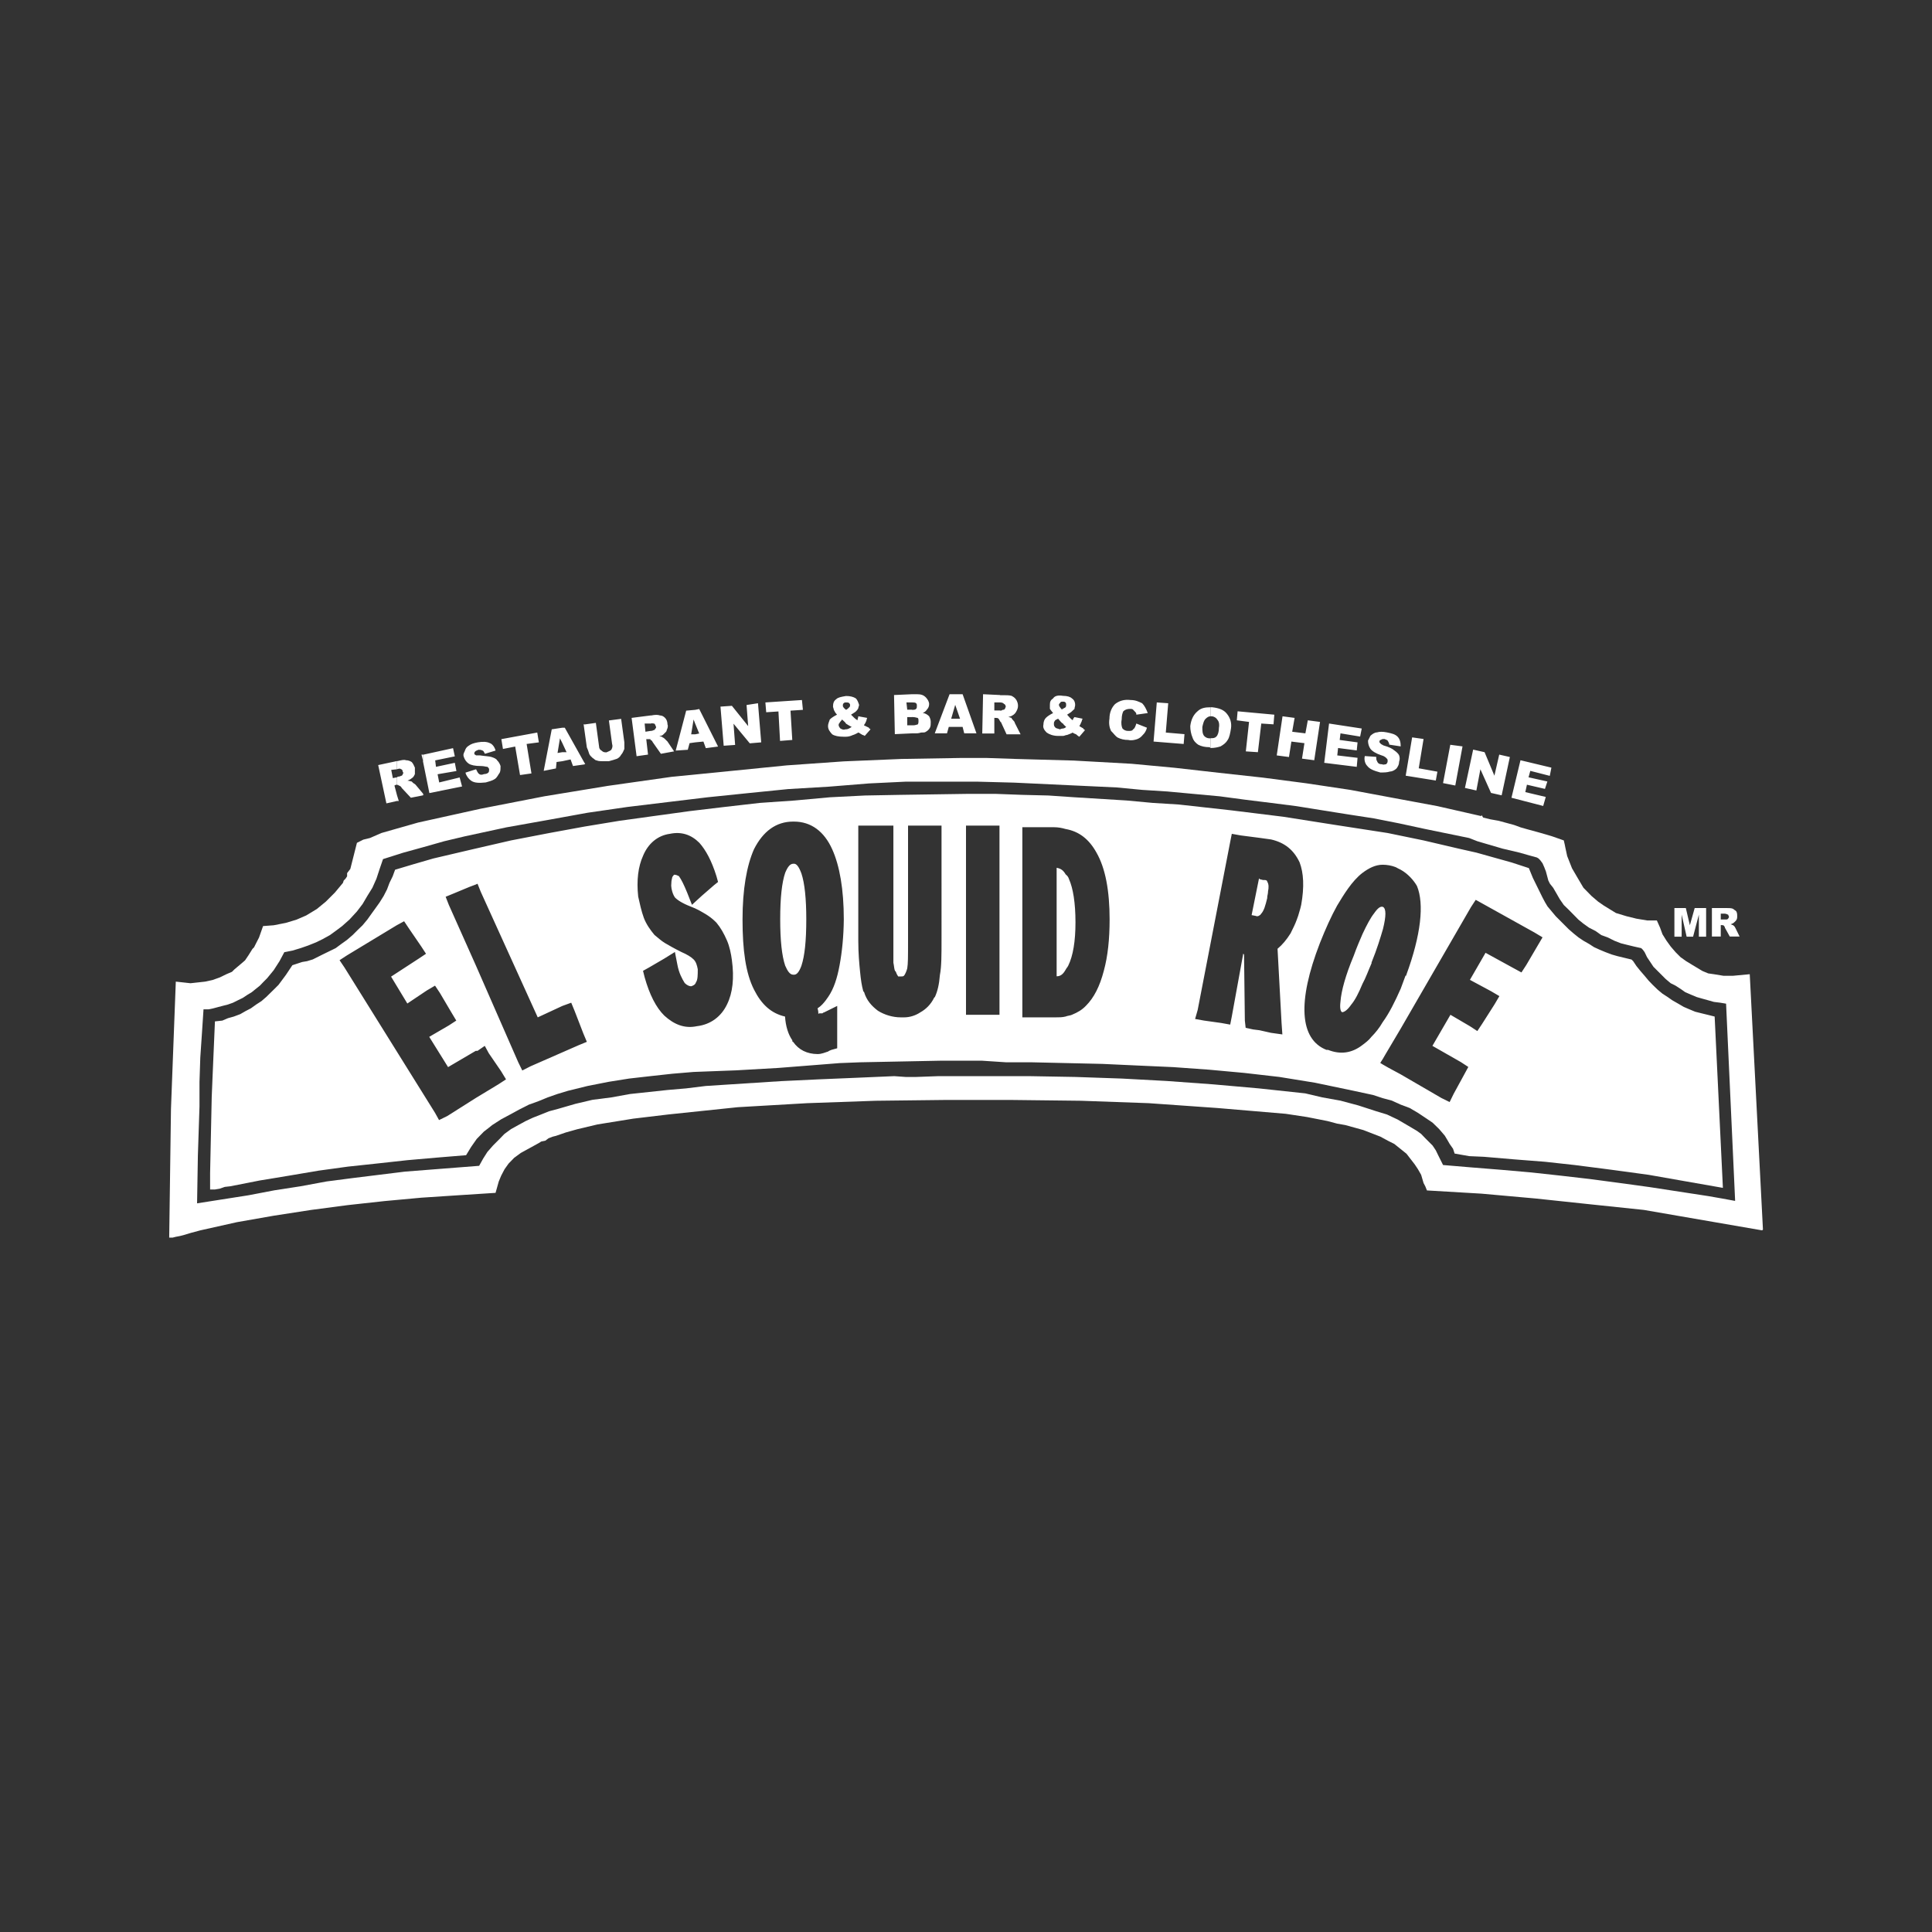
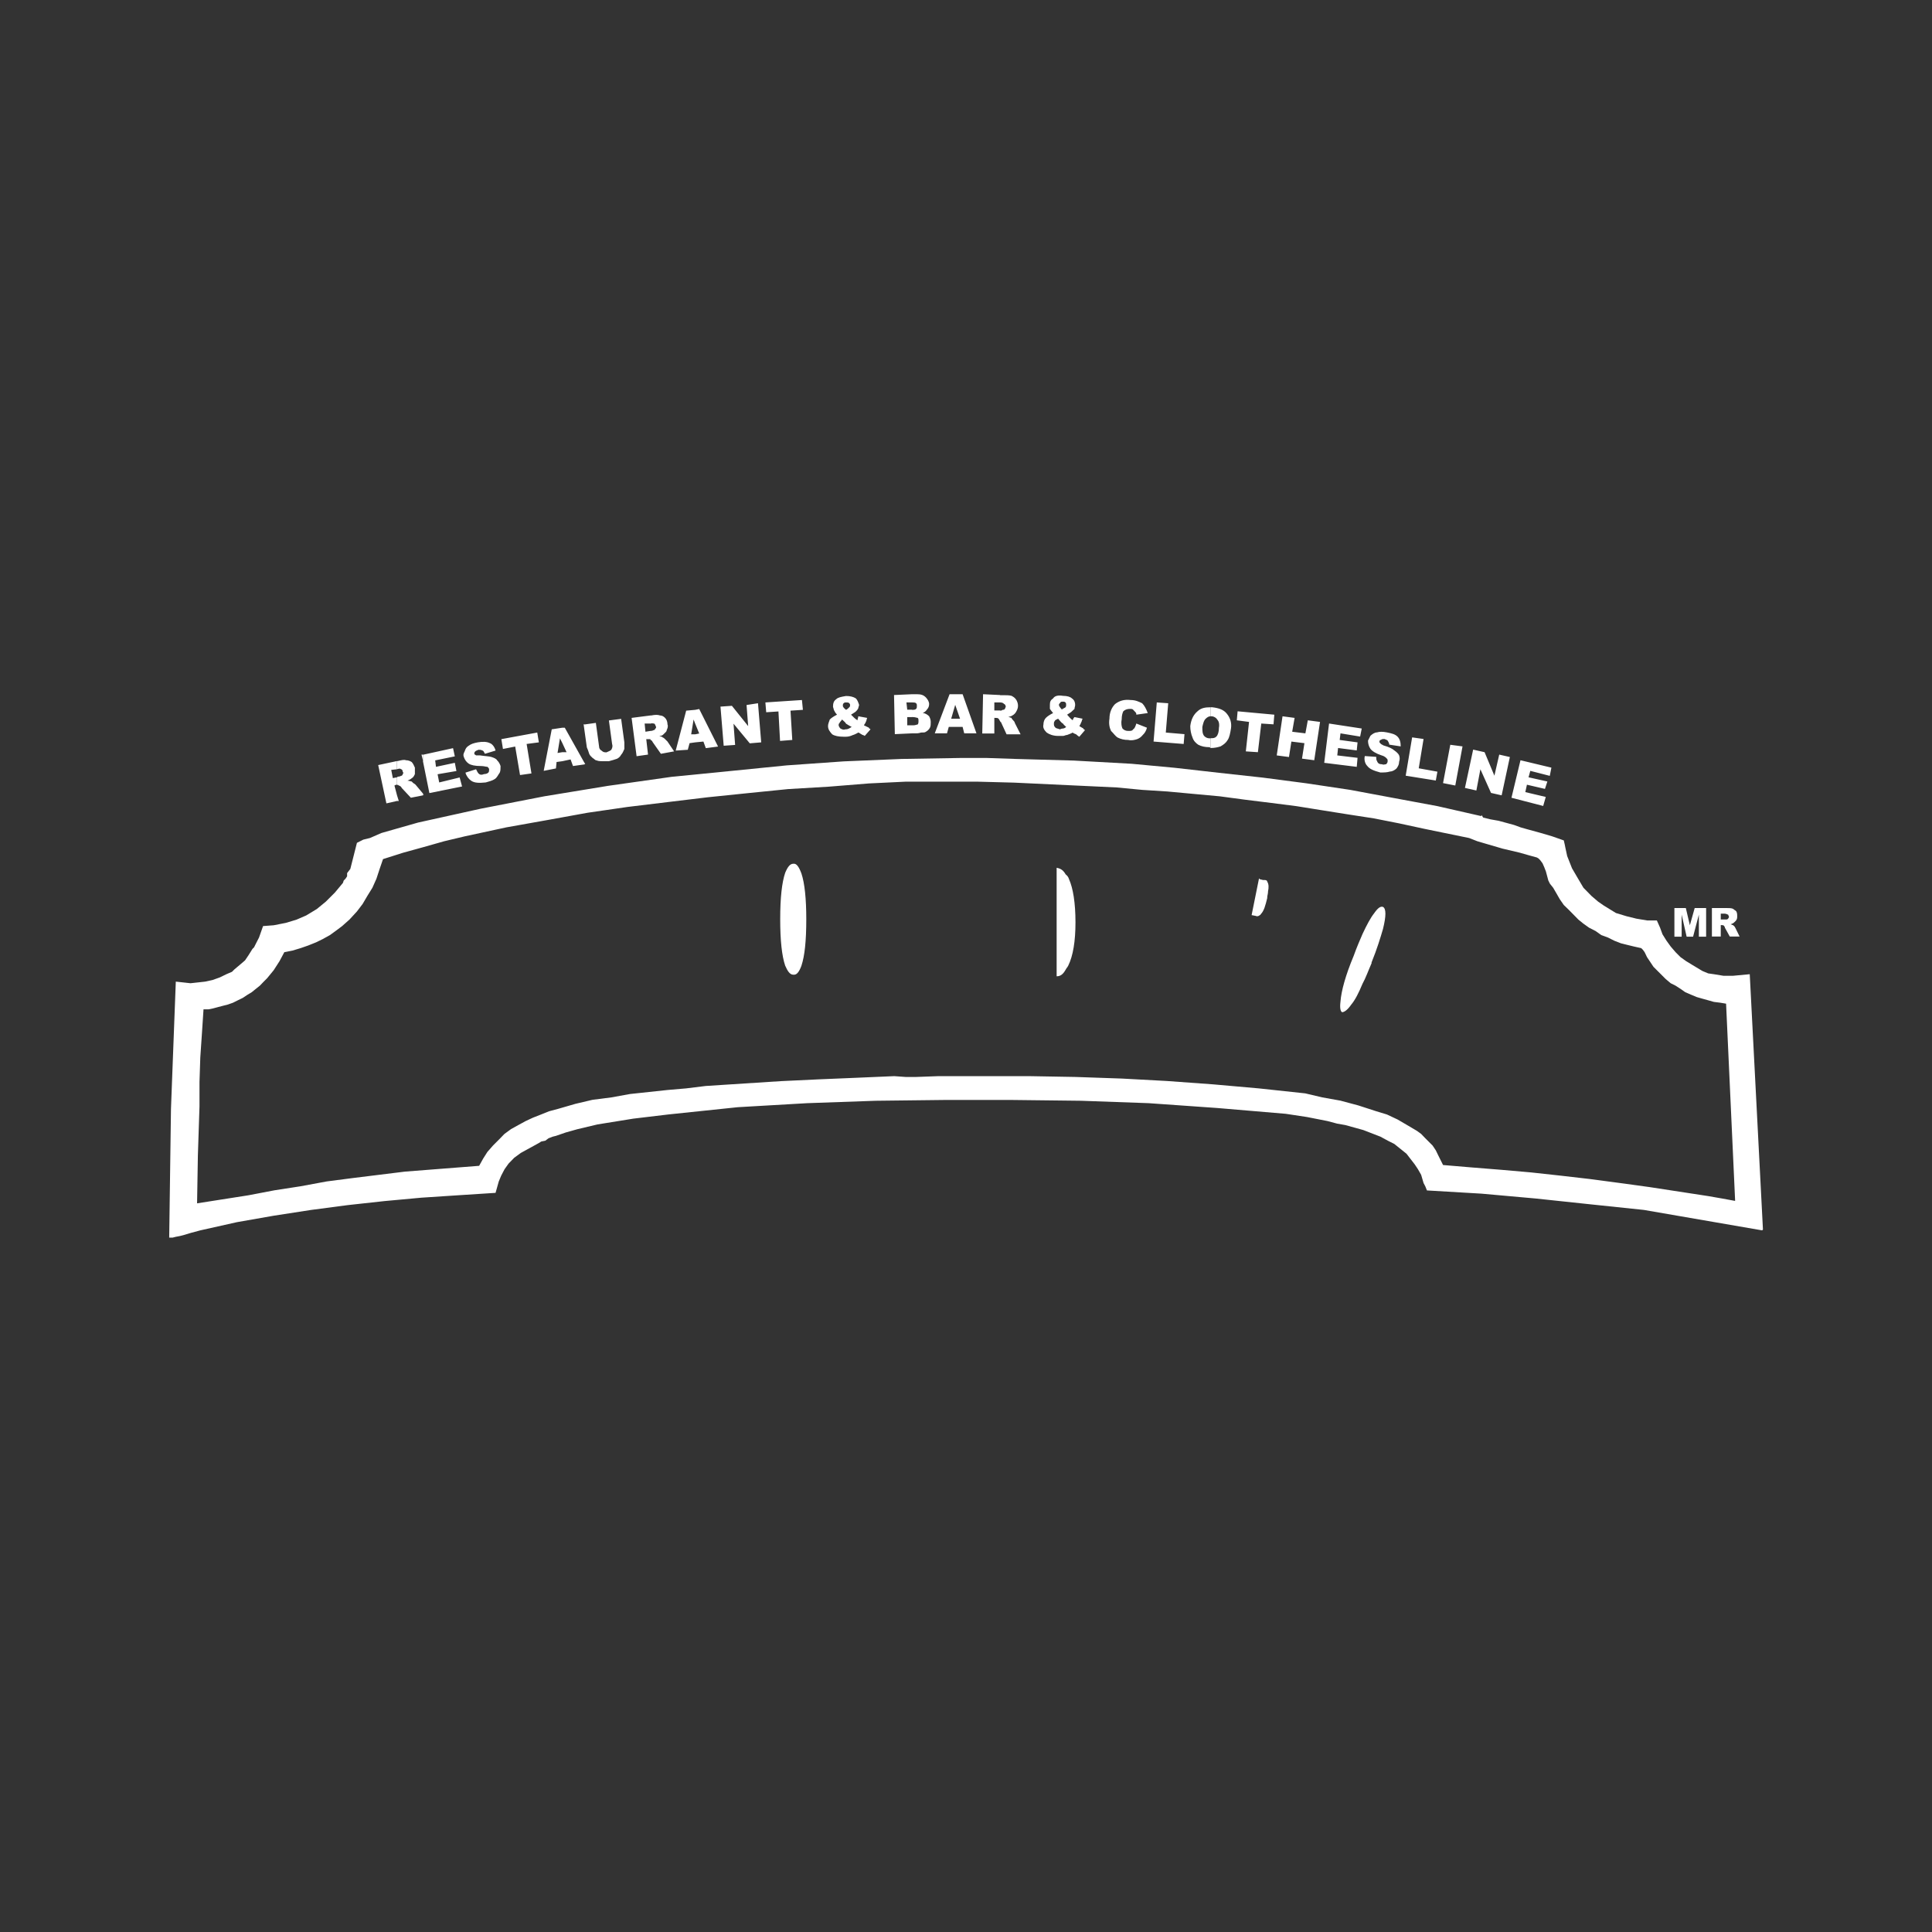
<svg xmlns="http://www.w3.org/2000/svg" version="1.2" viewBox="0 0 1200 1200" width="1200" height="1200">
  <rect x="0" y="0" width="1200" height="1200" fill="#333333" stroke="none" />
  <title>multimarca-squidroe</title>
  <style>
		.s0 { fill: #ffffff } 
	</style>
  <path fill-rule="evenodd" class="s0" d="m1040 564h7.1l2.5 10.7 3-10.7h7.1v17.8h-4.5v-13.7l-3.6 13.7h-4l-3.1-13.7v13.7h-4.5zm31.3 3.5c1.1 0 1.6 0.6 2.1 0.6 0 0.4 0.5 0.9 0.5 1.5 0 0.5-0.5 0.5-0.5 1 0 0-0.5 0.5-1 0.5h-1.1v5l3.1 5.6h6.1l-2.5-5.1c0-0.4-0.5-0.4-0.5-1-0.6-0.5-1.1-1-1.1-1-0.5 0-1-0.5-1.5-0.5 1-0.5 1.5-0.5 2-1 0.6-0.5 1.1-1 1.5-1.5 0.6-1 0.6-1.5 0.6-2.6 0-1 0-2-0.6-3-0.4-0.5-1.5-1-1.9-1.5-1.1-0.5-2.6-0.5-4.1-0.5h-1.1c0 0 0 3.5 0 3.5zm-2.5 0h2.5v-3.5h-8v17.7h5.5v-7.1h0.5c0.6 0 1.1 0 1.6 0.5 0 0 0 0.5 0.4 0.5v-4.5h-2.5zm-316.8-102.9v-6.1c1.5 0 2.5 0 3.5-1 1-1 1.6-3 1.6-5.5 0.4-2.1 0-4.1-1.1-5.1-0.5-1-2-2-3.5-2h-0.5v-5.6h1c4.1 0.5 7.1 1.5 9.1 4.1 2 2.5 3 5.5 2.5 9-0.5 3.1-1 5.6-2 7.1q-0.4 0.7-0.9 1.3-0.5 0.6-1.1 1.1-0.6 0.5-1.2 0.9-0.7 0.5-1.3 0.8c-1.6 0.5-3.6 1-6.1 1zm16.7-22.8l22.8 2.1-0.5 6-7.6-0.5-2.1 17.8-7.5-0.5 2-18.3-7.6-1zm27.9 3.1l7.5 1-1.5 8.6 8.2 1 1.5-8.1 7.6 1-3.6 23.8-7.6-1 1.5-9.6-8.1-1-1.5 9.6-7.6-1zm28.9 4.5l20.3 3.1-1 5-12.2-2-0.5 4.1 11.1 1.5-0.5 5-11.6-1.5-0.5 4.6 12.6 1.5-0.5 5.6-20.2-2.5zm22.2 20.2l7.1 0.5c0 1.1 0 2 0.5 2.6 0.5 1.5 1.5 2 3.1 2 1 0.5 1.5 0 2.5 0 0.5-0.5 1-1 1-2 0-0.6 0-1.1-0.5-1.5-0.5-0.6-1.5-1.6-3.5-2.1-3.1-1-5.6-2.5-6.7-4-1-1.5-1.5-3.1-1.5-5.1q0.8-1.5 1.5-3c1.1-1 2.6-2.1 4.1-2.1 1.5-0.5 3.6-0.5 6.1 0 3 0.6 5.1 1.1 6.6 2.6 1.5 1.5 2 3.5 2 6.1l-7.1-1.1c0-1-0.5-1.5-1-2.5-0.5-0.5-1-0.5-2-1-1 0-1.5 0-2.1 0.5-0.5 0-1 0.5-1 1 0 0.5 0 1 0.5 1 0 0.5 1.1 1 2 1.5 3.6 1 5.6 2.1 6.6 3 1.6 1.1 2.6 2.1 3.1 3.1 0.5 1.5 0.5 2.5 0 4.1 0 1.5-0.5 2.5-1.5 4-1 1-2.6 2-4.1 2-2 0.6-3.5 0.6-6.1 0.6-4-1.1-6.6-2.1-8.1-4.1-1.5-1.5-2-4.1-1.5-6.1zm29.4-11.6l7.1 1-3 18.2 11.6 2.1-1 5.5-18.7-3zm23.7 4.6l7.6 1-4.5 24.3-7.6-1.5zm14.2 3l7.1 1.6 6.1 14.6 3-13.1 6.6 1.5-5.1 23.8-6.6-1.5-6.6-14.7-2.5 13.2-7.1-1.6zm29.4 6.6l19.2 4.6-1 5.1-12.1-3.1-1.1 4 11.7 2.6-1.5 4.6-11.2-2.6-1 4.6 12.7 3-1.6 5.6-19.7-5.1zm-192.5-32.9v5.6c-1 0-2 0.5-3 1.5-1.1 1-1.5 2.5-2.1 5.1 0 2.5 0 4.1 1.1 5.6 1 1 2 1.5 3.5 1.5h0.5v6.1l-0.5-0.6c-3 0-5.1-0.5-7.1-1.5-1.5-1-3-2.5-3.6-4.5-0.9-2.1-1.4-4.6-1.4-7.1 0.5-4.1 2-7.1 4.5-9.2 2.1-2 4.6-2.5 8.1-2.5zm-91.7 17.8v-4.6c0.6 0 1.6-0.5 2-1-0.4-0.5-1.4-1.1-2-2.1v-9.1c0.6-0.5 1-0.5 1.6-1 0.4-0.5 0.4-1 0.4-1.5 0-0.5 0-1-0.4-1.5-0.6-0.5-1-0.5-1.6-0.5v-3.6c2.6 0 4.6 0.6 5.6 1.6 1.5 1 2 2.5 2 4 0 1-0.4 1.5-0.4 2.5q-0.8 0.8-1.6 1.5c-0.5 0.6-1.5 1.1-3 2.1 1 1 2 2.5 3.5 3.5 0-0.5 0.5-1.5 1.1-2l5 1c-0.5 1-0.5 2-1 2.5 0 0.5-0.5 1.1-1 2.1l2.5 1.5c0 0.5 0.5 0.5 1 1l-3.5 4.1c-1-0.5-1.5-1.1-2-1.5-1-0.5-1.6-0.5-2.1-1.1-1 0.6-2.5 1.1-3.5 1.5-1 0-1.6 0.6-2.6 0.6zm45.6-7.7l6.6 2.6c-0.5 2-1.5 3.5-2.6 4.5-0.9 1.1-1.9 2-3.5 2.6-1.5 0.5-3.5 1-5.5 0.5-2.6 0-4.6-0.5-6.6-1.5-1.6-1-2.5-2.6-4.1-4.1-1-2-1.5-4.6-1-7.6 0-4 1.5-7.1 3.5-9.1 2.6-2 5.6-3 9.7-2.5 3 0 5 1 7.1 2 1.5 1.5 2.5 3.5 3.5 6.1l-7.1 1c0-0.5 0-1-0.5-1.5-0.5-0.6-1-1.1-1.5-1.6-0.5-0.5-1-0.5-2-0.5-1.6 0-3.1 0.5-4.1 1.5-0.5 1.1-1 2.6-1 5.1-0.5 2.5 0 4.6 0.5 5.6 1 1 2 1.5 3.6 1.5 1.4 0 2.5 0 3-1 1-0.5 1.5-2 2-3.6zm12.7-13.1l7.1 0.5-1.5 18.2 11.6 1-0.5 6.1-18.7-1.5zm-58.3-4.1v3.6c-0.5 0-1.5 0-1.5 0.5-0.5 0.5-1 1-1 1.5 0 0.5 0.5 1.5 2 3.1 0-0.6 0-0.6 0.5-0.6v9.1c-1-0.4-2-2-3-3-1.1 0.5-2.1 1-2.1 1.5-0.5 0.5-0.5 1.1-0.5 1.5 0 1.1 0 1.6 1 2.6 0.5 0.5 1.6 0.5 2.6 1 0.5 0 1-0.5 2-0.5v4.6h-3c-3.1 0-5.6-1-7.1-2.1-1.5-1.5-2.5-3-2-5 0-1.5 0.5-3.1 1.5-4.1q1.5-1.5 4.5-3c-1-1.1-1.5-2-2-2.6v-2.5c0-2 0.5-3 2-4 1-1.6 3.1-2.1 6.1-1.6zm-39 15.7v-6.5c0.5 0 1 0 1.5-0.5 0.5 0 1 0 1.5-0.6 0-0.5 0.5-1 0.5-1.4 0-0.5-0.5-1.6-1-1.6-0.5-0.5-1-1-2.5-1v-4.5h1.5c2.5 0 4.1 0 5.6 0.4 1 0.6 2 1 3 2.6 0.5 1 1 2 1 3.6 0 1.4-0.5 2.5-1 3.4-0.5 1.1-1.5 2.1-2.5 2.6-0.5 0.5-1.5 0.5-2.5 1 1 0 1.5 0.5 2 0.5 0 0.5 0.5 1 1 1.5 0.5 0.5 1 1.1 1 1.6l3.6 7.1h-8.7l-3.5-7.6c-0.5 0-0.5-0.6-0.5-0.6zm0-16.2v4.6h-3.6v5h3.6v6.6c-0.5-0.5-0.5-1-1-1.5-0.5-0.5-1-0.5-2.1-0.5h-0.5v9.7h-7.5l0.5-24.4zm-27.9 19.8v-5.1h3l-3-8.6v-6.6h4.6l8.6 24.3h-7.6l-1-4c0 0-4.6 0-4.6 0zm0-20.3v6.6l-2.5 8.6h2.5v5.1h-4l-1.1 4h-7.6l9.2-24.3h3.5zm-26.8 24.3v-5h1c1 0 2-0.5 2.5-0.5 0.5-0.6 0.5-1.6 0.5-2.1 0-1 0-1.5-0.5-2-0.5 0-1.5-0.5-3-0.5h-0.5v-4.5c1 0 2 0 2.5-0.6 0.5-0.5 0.5-1 0.5-2 0-0.5 0-1-0.5-1.5-0.5-0.5-1.5-0.5-2.5-0.5v-5.1h3c2.6 0 4.1 0.5 5.6 2 1 1.1 2 2.6 2 4.1 0 1.5-0.5 2.5-1.5 3.6-0.5 0.9-1.5 1.5-2.5 2 1.5 0 3 1 4 2 0.5 1 1 2 1 3.5 0 1.6 0 2.6-0.5 3.6-0.5 1-1.5 2-2.5 2.5-0.5 0.5-1.5 0.5-3 0.5-1.6 0.5-2.6 0.5-3.1 0.5zm0-24.3v5.1h-3.5l0.5 4.5h3v4.6h-3v5.1h3v5l-10.7 0.5-0.5-24.3zm-41 26.4v-4.6c1 0 2-0.5 3.5-1.5-1-0.5-2-1-3.5-2v-8.6c1-0.5 1.5-1.1 2-1.6 0.5-0.4 0.5-0.9 0.5-1.5 0-0.5-0.5-1-0.5-1-0.5-0.5-1-0.5-2-0.5v-4q3.8 0 6.1 1.5c1 1 1.5 2.5 2 4 0 0.6-0.5 1.5-0.5 2.1-0.5 1-1 1.5-1.5 2-0.5 0.5-1.5 1-3 2 1.5 1.5 2.5 2.6 4 3.5 0-0.9 0.5-1.5 0.5-2.5l5.5 1c-0.4 1-0.4 2-0.9 2.6 0 0.5-0.6 1-1.1 2l3.1 1.5c0 0.5 0.5 0.5 1 1l-3.6 4.1c-0.4-0.5-1.5-0.5-2-1-1-0.5-1.5-1.1-2-1.1q-0.4 0.3-0.9 0.5-0.4 0.2-0.8 0.4-0.5 0.2-0.9 0.4-0.5 0.1-0.9 0.3c-1 0.5-2.6 1-4.1 1zm0-25.3v4c-0.5 0-1 0-1.5 0.5-0.5 0.5-0.5 1-0.5 1.6 0 0.5 0.5 1.4 2 2.5v8.6c-0.5-1-1.5-1.6-2.5-2.6-0.5 1-1.5 1.6-1.5 2.1-0.6 0.5-0.6 1-0.6 1.5 0 0.5 0.6 1.5 1.1 2 1 0.5 2 1 3 0.5h0.5v4.6h-1.5c-3.1 0-5.6-0.5-7.1-1.5-1.5-1.6-2.6-3.1-2.6-5.1 0-1.5 0.6-2.5 1.1-4.1 1-1 2.5-2 4.5-3-1-1-1.5-2-2-3 0-0.5-0.5-1.6-0.5-2 0-2.1 0.5-3.6 2-4.6 1-1.1 3.1-1.5 6.1-2zm-93.7 28.8v-5l2.5-0.5-2.5-6.1v-8.6l2.5-0.5 11.7 23.3-7.6 1-1.5-4.1zm15.7-22.2l7.1-0.5 10.1 12.6-1-13.1 7.1-1.1 2 24.3-7.1 0.6-10.1-12.2 1 13.2-7.1 0.5zm27.9-2.6l22.7-1.5 0.6 6.1-7.7 0.5 1.1 18.2-7.6 0.6-1-18.3-7.6 0.5zm-43.6 4.6v8.6l-1-2.6-1.5 9.2h2.5v5l-3.5 0.5-1.1 4.1-7.5 0.5 6.5-24.8zm-27.8 18.2v-5.1c0.5 0 1 0 2-0.5 0.5 0 1-0.5 1-1 0.5 0 0.5-0.5 0.5-1-0.5-1-0.5-1.5-1-2-0.5 0-1.5-0.5-2.5 0v-5.1h0.5c2.5-0.5 4-0.5 5.5 0 1.1 0 2.1 0.5 3.1 1.5 1 1 1.5 2.6 1.5 4.1 0.5 1 0 2.5-0.5 3.5 0 1-1 1.5-2 2.6-0.5 0.5-1 1-2.6 1 1.1 0.5 2.1 0.5 2.1 1 0.5 0 1 0.5 1.5 1 0.5 0.5 1 1 1.5 1.5l4.1 6.1-8.2 1.5-5-7.1c-0.5-1-1-1.5-1.5-1.5v-0.5zm0-14.7v5h-3.6l0.5 5.1 3.1-0.5v5.1h-2.6l1.1 9.6-7.1 1-3.1-23.8zm-41 30.4v-1l0.5 0.5zm0-21.3v-3.5l7.1-1 2 14.7c0 1 0.5 2 1.5 2.5 1.1 1.1 2 1.1 3.1 1.1 1.5-0.6 2.5-1.1 3-1.6 0.5-1 1-2 0.5-3.5l-2-14.7 7.6-1 2 14.6v4.1c-0.5 1-1 2.6-2 3.6-0.5 1-1.5 2-2.6 2.5-1.5 0.5-3 1-5 1.5h-4.1c-1 0-2.5 0-3.5-0.5-1 0-1.5-1-2.5-1.5-1.1-1-1.6-1.5-2.1-2.5-0.5-1.6-1-3.1-1.5-4.1zm0-3.6v3.6l-0.5-3.6zm0 23.9l-12.2-21.8h-1.5v9.6l2.6 5.6h-2.6v5.6l5.1-1.1 1.5 4.1 7.1-1c0 0 0-1 0-1zm-100.3 19.2l0.5 0.5-0.5 0.5zm86.6-41v9.6l-1.5-3-1.5 9.1 3-0.5v5.6l-3.6 0.5-0.4 4-7.6 1.5 5-25.8zm-86.6 20.8v-4l18.7-4.1 1.1 5.1-12.2 2.5 0.5 4 11.7-2.5 1 5.1-11.7 2 1 5.1 12.7-3.1 1.5 5.6-20.3 4.1zm26.4 7.1l6.6-2.1c0.5 1 1 2.1 1.5 2.6 1 1 2 1 3.5 0.4 1.1 0 2.1-0.4 2.6-0.9 0.5-0.6 0.5-1.1 0.5-2.1 0-0.5-0.5-1-1-1.5-1.1 0-2.1-0.5-4.1-0.5q-5.3 0-7.6-1.5c-1.5-1-2.5-2.6-3-4.1-0.6-1.5 0-2.5 0.5-3.5 0.5-1.5 1-2.6 2.5-3.5 1.5-1.1 3-1.6 5.6-2.1 3-0.5 5.6-0.5 7.6 0.5 1.5 0.5 3 2.5 3.5 4.6l-6.6 2c-0.5-1-1-2-1.5-2-1-0.5-1.5-0.5-2.5-0.5-1 0.5-1.5 0.5-2 1-0.6 0.5-0.6 1-0.6 1.5 0 0.5 0.6 0.5 1.1 1h2.5c3 0.5 5.6 0.5 7.1 1 1.5 0.5 3 1.1 3.5 2.1 1 1 1.6 2 2.1 3.5 0 1.5 0 3.1-0.5 4.1-1.1 1.5-1.6 3-3.1 4-1.5 1-3.5 1.5-5.6 2.1-4 0.4-7 0.4-9.1-1.1-1.5-1-3-3-3.5-5zm22.3-20.8l22.3-4.1 1 6.1-7.6 1 3 18.3-7.1 1-3-17.7-7.6 1.5zm-64.8 13.6h0.5c2-0.5 4-1 5-0.5 1.5 0 2.6 0.5 3.6 1.1 1 1 1.5 2.5 2 3.5v4c-0.5 1.1-1 2.1-2 2.6-0.5 0.5-1.5 1-2.6 1.5 1.1 0 2.1 0.5 2.6 0.5 0 0 0.5 0.5 1 1 1 0.5 1.5 1.1 1.5 1.1l4.6 5.5v1l-7.6 1.5-5.6-6c-0.5-1.1-1.5-1.6-2-1.6 0-0.4-0.5-0.4-1.1-0.4v-4.6l0.6-0.5c0.5 0 1 0 2-0.5 0.5 0 1-0.5 1-1q0.8-0.8 0-1.6c0-1-0.5-1.5-1-1.5-0.5-0.5-1-0.5-2.6 0v-5.1zm0 21.3v3.5h1.1zm16.2-25.3h-1l1 4.1zm-22.8 30.3l-5.1-23.8 11.7-2.5v5.1l-3.6 0.4 1 5.1 2.6-0.5v4.6h-0.5l-1.1 0.5 1.6 6.1v3.5zm421.9 44.1c-1.5-2.6-3-3.6-5.6-4.1v67.4c2.6 0 4.1-1.5 5.6-4.1 0.5-1 1.1-1.5 1.6-2.5 3-6.1 4.5-15.2 4.5-26.9 0-12.1-1.5-21.2-4-26.8-0.5-1.5-1-2.1-2.1-3zm197.1 20.2c-1.5-0.5-3.1 0.5-5.6 4.1-2 2.5-4.5 7.1-7.1 12.7-1.5 3.5-3.5 8-5.5 13.6-5.1 12.2-7.7 21.8-8.2 28.4-0.5 4 0 6.1 1 6.6 1.1 0 3.1-1 5.6-4.6 2.5-3 4.6-7.1 7.1-13.1 2-3.6 3.6-8.2 5.6-12.7v-0.5c3.5-8.6 5.6-15.7 7.1-20.8 2-8.1 2-12.6 0-13.7zm-365.7-26.8h-0.6c-2 0-3.5 2-5 5.6q-3.1 9.1-3.1 28.8 0 19.8 3.1 28.9c1.5 3.5 3 5.6 5 5.6h0.6c1.5 0 3-1.5 4.5-5.6 2-6.1 3-15.2 3-28.9 0-12.6-1-22.3-3-28.3-1.5-4.1-3-6.1-4.5-6.1zm292.2 10.1h-1l-2-0.5-0.5-0.5-4.6 22.8 2.6 0.5c1 0.5 2 0 2.5-0.5 0.5 0 0.5-0.5 0.5-0.5 2.1-2 3-5.6 4.1-10.1v-0.5c0-1 0.5-2 0.5-3.6 0.5-2.5 0.5-4.5-0.5-6.1 0-0.5-0.5-1-1.6-1z" />
  <path fill-rule="evenodd" class="s0" d="m1095 763.7l-0.5 0.5-73.5-12.7-33.4-3.5-33.9-3.6-33.5-3-33.9-2-1-2.5-1.1-2.1-1.5-5.1-2-3.5-2-3-5.1-6.6-7.6-6.1-4-2-4.6-2.5-10.6-4.1-11.2-3.1-5.1-0.9-6-1.6-12.7-2.5-6.6-1-6.6-1-42.5-3.6-42.6-3-42-1.5-43.1-0.5h-41.5l-43 0.5-42.6 1.5-43.1 2.5-43 4.5-21.8 2.6-22.3 3.6-12.6 3-7.1 2-6.1 2.1-2 0.5-2.6 1-2 1.5-2.5 0.5-1.6 1-11.1 6.1-4.1 3-3.5 3.6-2.5 3.5-2.1 4-1.5 3.6-2 7.1-23.3 1.5-22.8 1.5-22.8 2.1-22.8 2.5-22.8 3-23.3 3.6-22.8 4-22.8 5.1-5.6 1.5-5 1.5-2 0.5-2.6 0.5-2 0.5h-2.1l1.1-80 1.5-39.5 1.5-39.5 4.6 0.5 4.5 0.5 4.6-0.5 4.5-0.5 4.6-1 4.5-1.6 4.1-2 3.5-1.5 1.5-1.5 3.1-2.6 3.5-3 2.1-3.1 2.5-4 1-1 1-2 2.1-4.1 2.5-7.1 6.6-0.5 7.6-1.5 6.6-2 6-2.6 6.6-4 5.6-4.6 5.6-5.6 5-6 0.5-1.5 1.1-1.1 1-1.5v-2l2-2.6 4.1-16.2 4-2 4.1-1 7.1-3.1 7-2 15.8-4.5 38.9-8.6 39.5-7.7 39.6-6.5 39.5-5.6 35.4-3.5 36-3.6 35.5-2.5 35.9-1.5 36-0.6h17.2l17.7 0.6 36 1 36 2 26.8 2.5 27.4 3.1 27.3 3 26.8 3.5 27.4 4.1 27.3 5.1 26.9 5 26.8 6.1h0.5l0.5-0.5v0.5l0.6 1 4.5 1.1 5.1 0.9 9.6 2.6 4.1 1.5 3.5 1 9.1 2.5 7.1 2.1 7.1 2.5 0.6 2.6 0.4 2 1.1 5.1 3 7.6 3.5 6 3.6 6.1 5 5.1 4.1 3.5 3.6 2.5 7.5 4.6 6.6 2 6.1 1.5 6.6 1.1h6.1l2 4.5 1.5 4.1 2.5 4 2.6 3.6 3 3.5 3.1 3.1 3.5 2.5 4.1 2.5 6 3.6 3.6 1.5 3.5 0.5 6.1 1h5.6l10.6-1zm-17.3-17.8zm0 0v-0.5l-5.6-122-3.6-0.6-4-0.5-3.5-1-3.6-1-3.5-1-3.6-1.5-3.5-1.5-3-2.1-3.1-2-3-1.5-3.1-2.6-2.5-2.5-2.5-2.5-2.6-2.6-2-3-2-3-1.5-3.1-1.1-1.5-1-1-4.5-1-4.1-1-4-1-4.1-1.6-4-2-4.1-1.5-3.5-2.5-4.1-2.1-3.5-2.5-3.1-2.5-6-6.1-3.1-3-2.5-3.6-2-3.5-2.1-3.6-2-2.5-1-2-1.5-5.6-1-2.6-1.1-2.5-1.5-2-1-1-1-0.6-5.1-1.4-5.6-1.6-10.6-2.5-10.6-3.1-5.1-1.5-5.1-2-27.3-5.6-16.2-3.5-15.7-3.1-16.2-2.5-15.7-2.5-16.2-2.6-15.7-2-16.2-2-15.7-2.1-16.3-1.5-16.2-1.5-15.7-1-15.7-1.5-31.9-1.5-31.9-1.5-22.8-0.6h-44.6l-22.8 1.1-24.8 2-25.3 1.5-24.8 2.5-25.3 2.6-24.9 3-24.8 3-24.8 3.6-24.8 4.5-25.8 4.6-25.9 5.6-12.6 3-12.7 3.6-12.7 3.5-12.6 4-2.1 6.1-2 6.1-2.5 5.6-3.1 5-3 5.1-3.5 4.6-4.6 5-4.6 4.1-4 3-3.6 2.6-4.5 2.5-4.1 2-5 2-4.6 1.6-5 1.5-5.1 1-3 5.6-3.6 5.6-4.1 5-2 2-2.5 2.6-2.5 2-2.6 2.1-2.5 1.5-3 2-3.1 1.5-3 1.5-3.1 1.1-3.5 0.9-6.1 1.6-2.5 0.5h-3.1l-1 15.2-1 14.7-0.5 15.2v15.2l-1 30.4-0.5 29.8 31.9-5 16.2-3.1 16.2-2.5 16.2-3 16.2-2.1 16.2-2 16.2-2 46.1-3.6 2.5-4.5 2.6-4.1 3.5-4 3.6-3.6 3.5-3.6 4.1-3 4.5-2.5 4.6-2.5 4.5-2.1 5.1-2 5-2 5.6-1.5 10.7-3.1 10.6-2.5 11.7-1.5 11.6-2.1 23.3-2.5 11.6-1 12.2-1.5 23.3-1.5 23.3-1.5 23.3-1.1 23.8-1 23.3-1 7.1 0.5h6.6l13.7-0.5h56.7l28.4 0.5 28.9 1 27.8 1.5 28.9 2.1 28.3 2.5 28.9 3.1 10.6 2.5 11.2 2 11.2 3 11.1 3.6 6.6 2 6.6 3.1 6 3.5 6.1 3.6 2.6 1.9 2.5 2.6 2 2 2.6 2.6 2 3 1.5 3.1 1.5 3 1.5 3 17.8 1.5 18.7 1.5 18.2 1.6 18.3 2 18.2 2.1 18.8 2.5 18.2 2.5 36.5 5.6 8.6 1.5z" />
-   <path fill-rule="evenodd" class="s0" d="m1065 631.4l5.1 105.9v0.5l-22.8-4-23.3-4.1-22.8-3.1-11.6-1.5-11.7-1.5-9.1-1-9.1-1-19.2-1.5-18.8-1.6-9.1-0.4-9.1-1.6-1-3-2.1-3-1.5-2.6-1.5-2.5-3.5-4.1-4.1-4-4.6-3.1-4.5-3-5.1-3-5.6-2.1-5.5-2.5-5.6-1.5-6.1-2-12.1-2.6-23.9-5-22.2-3.6-21.8-2.5-21.8-2-22.3-1.6-22.3-1-21.7-1-44.1-1h-15.7l-15.2-1h-24.8l-25.4 0.5-25.3 0.5-12.7 0.5-12.6 1-12.7 1-12.7 1-26.3 1.5-26.4 1-13.1 1.1-13.7 1.5-13.2 1.5-12.6 2-13.2 2.6-12.2 3-6.6 2-6 2.1-6.1 2.5-5.6 2-6.1 3.1-5.5 3-5.6 3-5.6 3.6-2.5 2-2.6 2-4.5 4.6-3.5 5-3.1 5.1-18.2 1.5-18.3 1.6-18.2 2-18.7 2-18.2 2.5-18.3 3.1-18.2 3-18.3 3.6-3.5 0.4-3.1 1.1-3 0.5h-3v-10.1l1-47.2 0.5-12.1 0.5-11.7 0.5-11.6 0.5-11.7 4.6-0.5 3.5-1.5 3.6-1 4-1.5 3.5-2 3.1-1.6 3.5-2.5 3.1-2 3-2.6 5.1-5 2.5-2.5 4.6-6.2 4-6 6.1-2 3-0.5 3.6-1.1 6-3 4.1-2 4.1-2 3.5-2.6 3.5-2.5 3.6-3.1 3-3 3.1-3 3-3.6 2.5-3.5 2.6-3.6 2.5-3.5 2.5-4 2.1-4.1 1.5-4 2-4.1 1.5-4.1 11.7-3.5 12.1-3.5 23.9-5.6 24.3-5.6 23.8-4.6 21.8-4 21.8-3.6 21.7-3 21.8-3 21.8-2.6 21.8-2.5 21.7-1.5 21.9-2 21.7-1.1 21.8-0.4 41-0.6h18.8l16.2 0.6 16.2 0.4 16.2 1.1 16.2 1 16.2 1 16.2 1.5 16.2 1 32.4 3.6 16.3 2 16.2 2 32.4 5.1 16.2 2.5 16.2 2.5 22.3 4.6 21.8 5.1 11.1 2.5 10.7 3 11.1 3.1 10.7 3.5 2.5 6.1 3 6.1 3 6.1 1.6 3 1.5 2.5 5.1 6.1 5.6 5.6 2.5 2.5 3 2.6 3.1 2.5 3 2 3.5 2 3.1 2 3.5 1.6 3.6 1.5 4 1.5 3.5 1 8.7 2.1 1 1 2 3 2.5 3.1 2.6 3 2.5 3 2.5 2.6 3.1 3 3 2.5 3.1 2 3 2.1 3.5 2 3.6 2.1 3.5 1.5 3.6 1.5 4 1 4.1 1zm-750.7 39l-3.1-5.1-7.6-11.1-2.5-4.6-4.5 3.1h-1.1l-17.2 10.1-11.7-18.8 12.2-7.1 4.6-3-3-5-7.2-12.2-3-4.5-5.1 3-12.1 8.1-10.1-16.7 17.2-11.2 4.5-3-3-4.6-7.6-11.1-3-4.5-4.6 2.5-30.9 18.7-4.6 3 3.1 4.6 56.2 90.2 2.5 4.5 5.1-2.5 17.7-11.2 14.2-8.6zm50.2-23.3l-2.1-5-5.5-14.2-2.1-5.1-5.5 2-15.3 7.1-35.4-78-2-5-1.1 0.5-4 1.5-9.6 4-5.1 2.1 2 5.1 16.7 37.4 26.4 60.3 2.5 5.1 5.1-2.6 29.9-13.1zm90.1-50.7c-0.5-4-1.5-8.6-3-12.1-2-4.6-4-8.1-6.6-11.2l-0.5-0.5c-2-2-4-3.5-6.5-5-2.6-1.5-5.1-3.1-9.2-4.6-5.1-2-8.1-4-9.6-5.6-1-1.5-1.6-3-2.1-5.5q-0.1-0.9-0.2-1.8 0-0.9 0.1-1.8 0-0.9 0.2-1.8 0.2-0.9 0.4-1.8c0.6-0.9 1.1-1.4 1.1-1.4 1.5 0 2 0.5 3 0.9 1.5 2.1 3 5.1 5.1 10.2l3 7.6 6.1-5.6 7.6-6.6 2.5-2-1-3.6c-3-9.6-6.6-16.2-10.6-20.7-5.1-5.1-11.2-7.1-18.3-5.6-7.6 1-13.6 6.1-16.7 13.7-3 6.6-4.1 15.2-3 25.3 1 4.5 2 9.1 3.5 13.2 1.5 4 4.1 7.6 6.6 10.6 2.5 2 4.1 3.6 6.6 5.1 2.6 1.5 5.1 3 10.1 5.5q5.3 2.3 7.6 4.6c1.5 1.5 2.1 3.5 2.6 6.1 0 3.5 0 6.6-1.1 8.1-0.5 1.5-1.5 2-3 2.5-1 0-2.5-0.5-4-2-1.6-2.6-3.6-6.1-4.6-11.6l-1.5-7.7-6.6 4.1-9.6 5.6-3.6 2 1 4c3 10.7 7.1 18.8 12.2 23.8 6.1 5.6 12.7 8.2 20.2 6.6 8.6-1 15.2-6 18.8-13.6 3.5-7.1 4.5-16.3 3-27.4zm69.5-25.3c0-18.8-2.6-33.4-7.2-43.6-5-11.1-13.1-17.2-23.8-17.2h-0.5c-10.6 0-18.7 6.1-24.3 17.2-4.5 10.2-7.1 24.8-7.1 43.6 0 19.2 2 33.4 7.1 43.5 4.6 9.2 10.6 14.8 19.3 16.8 0.4 6.1 2 11.1 4.5 14.7 0 0.5 0 1 0.5 1q5.3 7.5 15.2 7.6c2.6 0 4.6-1 6.6-1.6 0.5-0.5 1-0.5 2-1l3.6-1v-26.3l-8.1 4c0 0-0.5 0-1.1 0.6h-2c-0.5 0 0 0.4-0.5 0.4 0-0.4 0-2-0.5-3.5 1.5-1 2-1.5 3-2.5 1.5-1.6 2.6-3.1 3.6-4.6 3.5-5.1 5.6-11.6 7.1-19.8 1.5-8.1 2.5-17.7 2.6-28.3zm60.7-58.3h-20.8v71.5c0 10.6 0 14.1-0.5 17.2-0.5 2-1.5 4-2 4.5-0.5 0.5-1 0.5-2 0.5h-1.6c-0.4-0.5-1-1.5-1.5-3l-0.5-0.5c-0.5-1-0.5-2.6-1-5.1v-85.1h-21.8v71.5c0 8 0.6 14.1 1.1 19.2 0.5 5.1 1 8.6 2 12.2l0.5 0.5c1.5 5 4.5 8.5 8.6 11.6 4 2.5 9.1 4.1 14.2 4.1h2c3.5 0 7.1-1.1 10.1-3.1 3.6-2 6.6-5 8.6-9.1l0.5-0.5c1.6-3.5 2.6-7.6 3.1-13.7 1-5.1 1-12.2 1-22.3zm36 0h-20.8v117.5h20.8zm68.4 58.3c0-17.8-2.6-31.9-8.2-41.6-4.5-8.1-10.6-13.1-19.2-14.6-2-0.6-4.5-1.1-7.1-1.1h-19.7v118.1h20.7c2.1 0 4.1 0 6.1-0.5 1.5-0.6 3-0.6 4-1.1 3.6-1.5 6.2-3 8.7-5.6 5-5 8.6-12.1 11.1-21.7 2.5-9.1 3.6-19.8 3.6-31.9zm118-35.5c-3.6-7.6-9.1-12.2-17.7-14.2l-7.2-1-11.6-1.5-5.6-1-1 5-20.2 104.4-1.6 5.6 5.6 1 10.7 1.5 5.5 1 1-5.1 7.1-39 0.5 0.6 0.5 41 0.5 4.5 4.6 1 4 0.5 7.1 1.6 7.1 1-0.5-7.1-2.5-46.1c3-2.5 5.6-5.6 8.1-9.6q1.1-2.1 2.1-4.3 1-2.1 1.8-4.3 0.9-2.3 1.5-4.6 0.7-2.2 1.2-4.5c2-11.2 1.5-19.8-1-26.4zm51.6 99.3c4.1-5.6 7.6-12.7 11.2-20.8 1-2.5 2-5.6 3-8.1 0.5 0 0.5 0 0.5-0.5 9.1-24.8 11.2-44.1 6.6-55.2-2-3.5-5.6-7.6-10.1-10.1-1-0.5-2.1-1-3.1-1.6-2.5-1-5.5-1.5-8.1-1.5-4.5 0-8.6 2.1-12.6 5.1-6.6 5.1-11.7 13.7-15.7 20.3-3.6 6.5-7.1 14.2-10.7 23.3-14.1 36.4-12.6 59.7 4.1 66.3h1c7.6 3 14.7 2.1 21.3-3 2-1.5 4-3 5.6-5.1 2.5-2.5 5-5.6 7-9.1zm99.3-52.7l-5-3-32-17.8-4.5-2.5-3 4.6-43.6 75.4-9.6 16.2-1.5 2.6-1.6 2.5 1.6 1 3.5 2 7.6 4.1 25.3 14.7 5.1 2.5 2.5-5.1 6.6-12.1 2.5-4.6-4.6-3-17.7-10.1 11.2-19.3 12.1 7.1 4.6 3 3-4.5 7.7-12.1 3-5.1-5.1-3-13.2-7.1 9.7-16.8 17.7 9.7 4.6 2.5 3-4.6 7.1-12.1z" />
</svg>